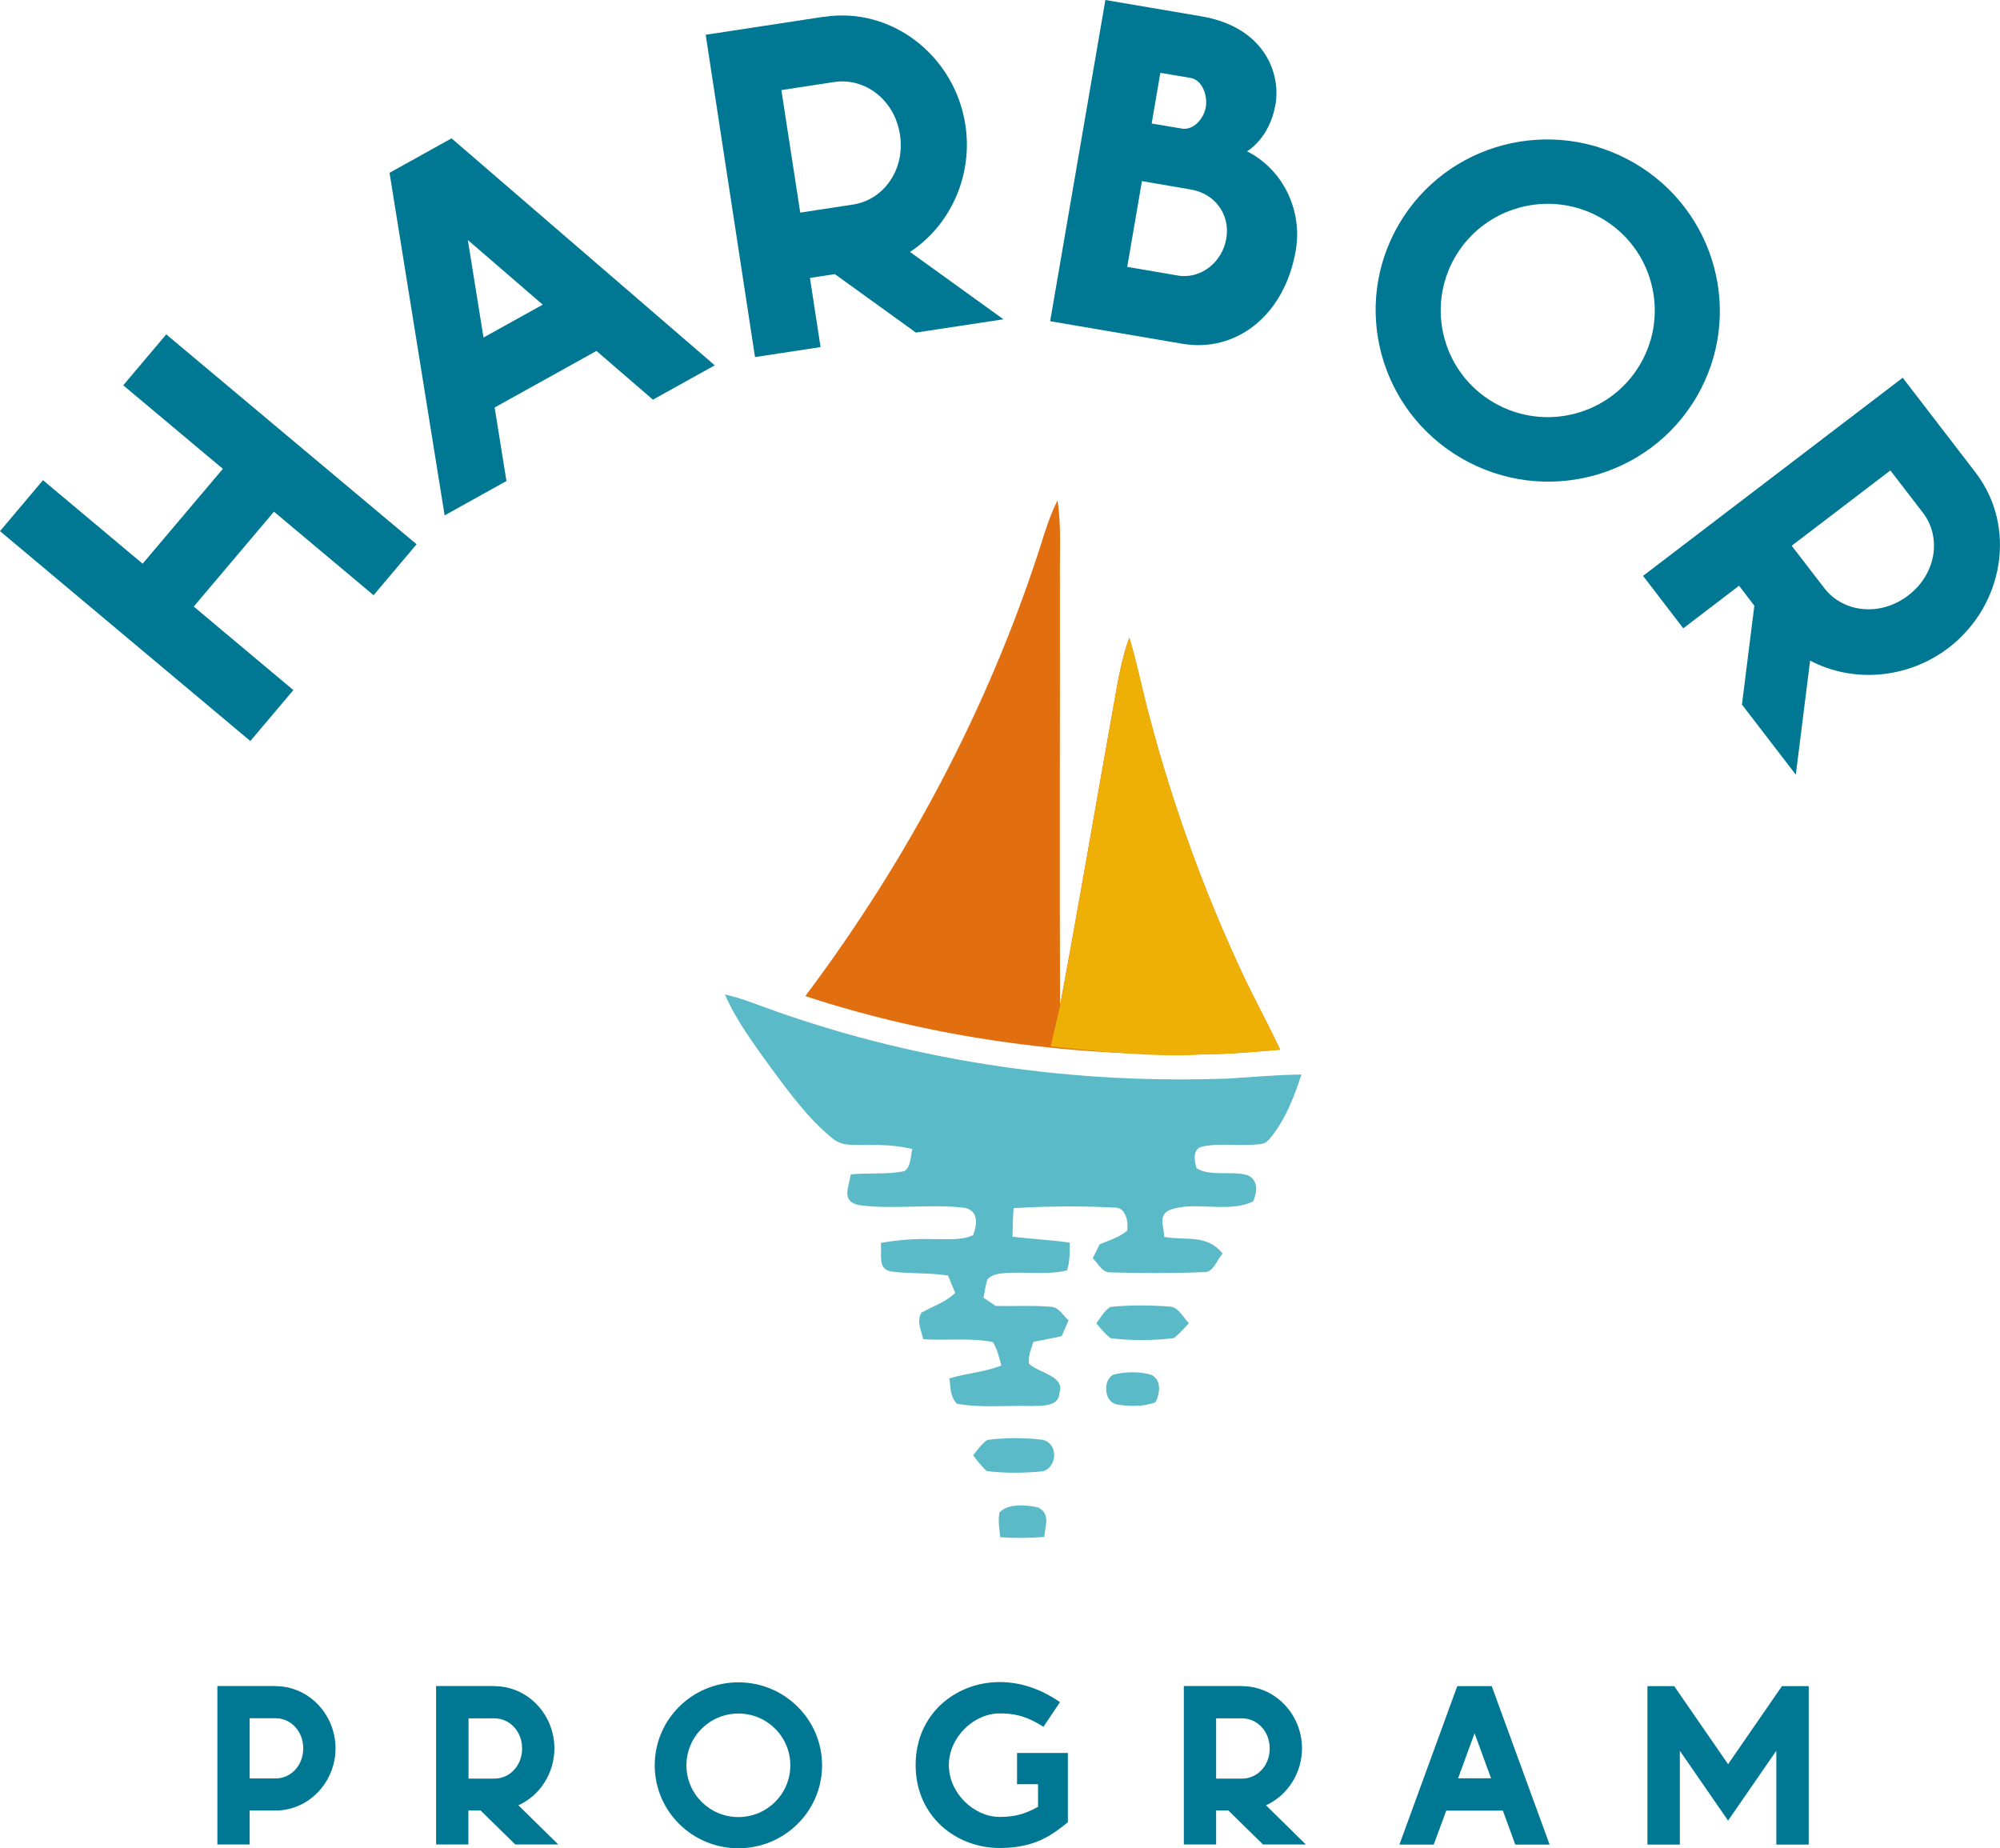
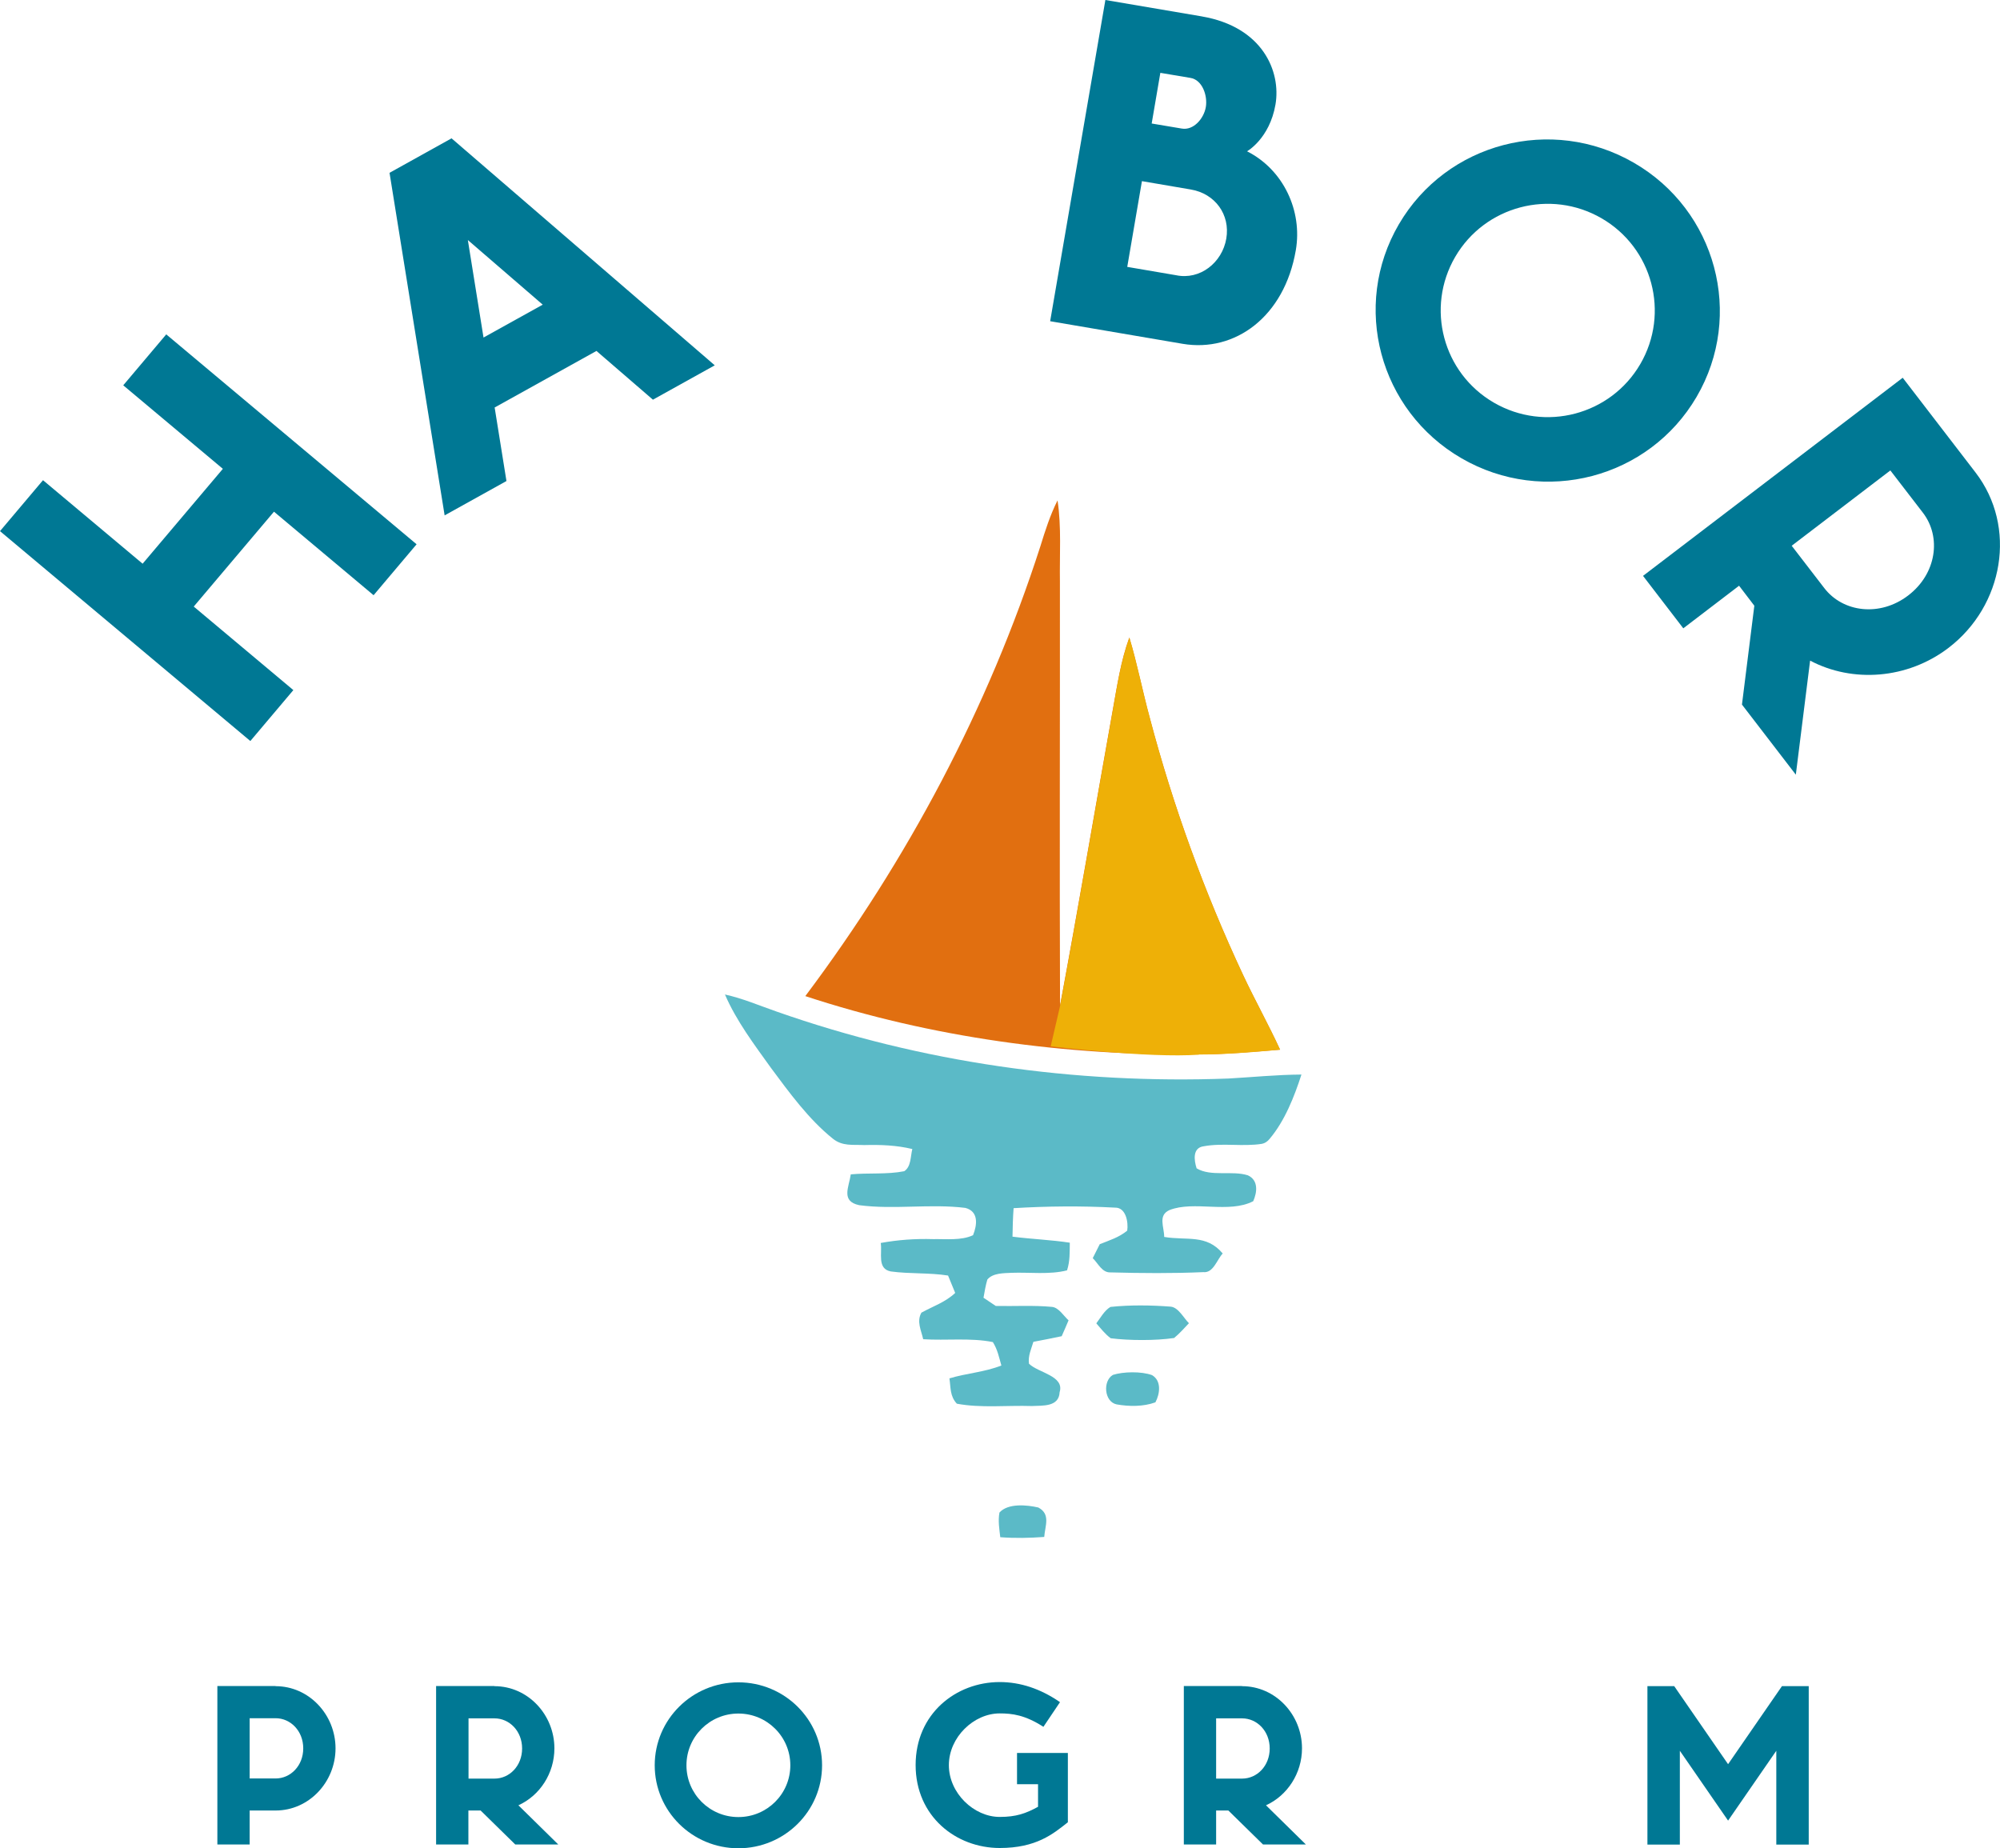
<svg xmlns="http://www.w3.org/2000/svg" width="145" height="134" viewBox="0 0 145 134" fill="none">
  <g clip-path="url(#clip0_406_4513)">
    <path d="M3.118 34.814L10.34 40.869L16.158 33.99L8.935 27.935L12.053 24.242L30.203 39.46L27.085 43.153L19.863 37.097L14.046 43.976L21.268 50.032L18.15 53.724L0 38.507L3.118 34.814Z" fill="#007894" />
    <path d="M32.734 10.027L51.82 26.486L47.337 28.977L43.243 25.443L35.862 29.543L36.718 34.874L32.236 37.365L28.241 12.529L32.724 10.037L32.734 10.027ZM35.055 24.471L39.348 22.088L33.919 17.403L35.055 24.471Z" fill="#007894" />
-     <path d="M59.749 1.221C64.68 0.466 69.232 4.08 69.989 9.053C70.557 12.746 68.894 16.349 65.975 18.265L72.749 23.149L66.403 24.112L60.526 19.873L58.723 20.151L59.49 25.164L54.738 25.889L51.162 2.521L59.749 1.211V1.221ZM58.006 15.416L61.841 14.83C64.052 14.493 65.636 12.319 65.248 9.768C64.859 7.217 62.698 5.618 60.486 5.946L56.651 6.532L58.016 15.406L58.006 15.416Z" fill="#007894" />
    <path d="M87.133 1.191C91.546 1.946 92.881 5.182 92.473 7.574C92.044 10.056 90.411 10.969 90.411 10.969C93.06 12.309 94.435 15.297 93.947 18.136C93.12 22.97 89.534 25.571 85.739 24.926L76.136 23.288L80.14 0L87.143 1.191H87.133ZM81.714 19.347L85.26 19.953C87.004 20.32 88.608 19.039 88.906 17.302C89.205 15.555 88.09 14.036 86.336 13.739L82.79 13.133L81.724 19.357L81.714 19.347ZM83.497 8.954L85.679 9.321C86.536 9.47 87.283 8.587 87.422 7.763C87.562 6.939 87.173 5.787 86.306 5.648L84.125 5.281L83.497 8.954Z" fill="#007894" />
    <path d="M123.005 28.769C119.548 34.685 111.928 36.68 105.961 33.226C99.994 29.771 97.962 22.177 101.418 16.261C104.875 10.345 112.495 8.349 118.462 11.804C124.429 15.258 126.461 22.852 123.005 28.769ZM105.502 18.623C103.351 22.316 104.606 27.051 108.312 29.195C112.017 31.34 116.769 30.089 118.921 26.396C121.072 22.703 119.817 17.968 116.111 15.824C112.406 13.68 107.654 14.931 105.502 18.623Z" fill="#007894" />
    <path d="M143.227 34.256C146.255 38.197 145.269 43.915 141.265 46.972C138.286 49.245 134.311 49.523 131.233 47.895L130.197 56.164L126.292 51.082L127.189 43.915L126.083 42.465L122.039 45.553L119.12 41.751L137.947 27.387L143.227 34.256ZM129.898 39.567L132.259 42.634C133.614 44.401 136.294 44.739 138.346 43.17C140.398 41.602 140.767 38.941 139.412 37.174L137.051 34.107L129.898 39.567Z" fill="#007894" />
    <path d="M76.674 36.293C76.963 38.209 76.814 40.234 76.844 42.179C76.853 52.414 76.814 62.658 76.853 72.893C78.178 65.775 79.394 58.628 80.669 51.501C80.997 49.704 81.246 47.947 81.874 46.22C82.452 48.145 82.83 50.121 83.358 52.056C85.052 58.449 87.313 64.683 90.112 70.669C90.969 72.496 91.955 74.262 92.802 76.099C90.839 76.268 88.877 76.436 86.915 76.446C77.312 76.546 67.519 75.225 58.385 72.218C65.796 62.34 71.644 51.352 75.429 39.599C75.778 38.467 76.136 37.345 76.664 36.293H76.674Z" fill="#E16F10" />
    <path d="M86.924 76.453C88.897 76.453 90.849 76.275 92.811 76.106C91.965 74.269 90.979 72.502 90.122 70.676C87.323 64.69 85.052 58.456 83.368 52.063C82.84 50.128 82.462 48.152 81.884 46.227C81.256 47.954 80.997 49.711 80.678 51.508C79.403 58.635 78.188 65.772 76.863 72.9L76.176 75.858C76.176 75.858 83.298 76.731 86.924 76.463V76.453Z" fill="#EEB007" />
    <path d="M52.547 72.098C53.852 72.385 55.017 72.892 56.302 73.338C66.802 77.031 77.949 78.609 89.066 78.193C90.829 78.093 92.582 77.915 94.355 77.905C93.837 79.503 93.15 81.26 92.054 82.56C91.895 82.759 91.706 82.888 91.487 82.928C90.102 83.146 88.638 82.848 87.263 83.106C86.446 83.216 86.566 84.119 86.755 84.704C87.791 85.33 89.335 84.844 90.47 85.211C91.247 85.568 91.148 86.432 90.859 87.087C89.096 88 86.566 87.027 84.782 87.732C83.936 88.119 84.404 88.943 84.404 89.678C86.037 89.956 87.462 89.459 88.647 90.879C88.229 91.316 87.97 92.308 87.243 92.229C85.031 92.328 82.73 92.308 80.519 92.249C79.901 92.279 79.622 91.603 79.224 91.216C79.393 90.879 79.562 90.541 79.732 90.204C80.449 89.916 81.117 89.718 81.724 89.221C81.814 88.616 81.635 87.534 80.838 87.553C78.417 87.424 75.907 87.444 73.486 87.593C73.436 88.278 73.416 88.963 73.406 89.658C74.791 89.837 76.186 89.886 77.56 90.095C77.55 90.78 77.58 91.425 77.361 92.1C76.096 92.427 74.641 92.229 73.337 92.279C72.769 92.308 71.982 92.288 71.583 92.765C71.454 93.202 71.384 93.638 71.304 94.085C71.603 94.284 71.902 94.482 72.191 94.681C73.556 94.711 74.93 94.621 76.275 94.75C76.763 94.8 77.122 95.415 77.471 95.723C77.311 96.11 77.142 96.487 76.972 96.875C76.285 97.023 75.598 97.153 74.921 97.282C74.761 97.818 74.522 98.304 74.602 98.87C75.279 99.535 77.192 99.743 76.823 100.935C76.773 102.017 75.588 101.897 74.801 101.937C73.018 101.878 71.125 102.096 69.372 101.768C68.864 101.222 68.934 100.617 68.834 99.932C70.079 99.555 71.374 99.485 72.599 98.999C72.43 98.403 72.32 97.838 71.982 97.301C70.358 96.974 68.595 97.202 66.931 97.093C66.782 96.428 66.443 95.812 66.802 95.167C67.649 94.701 68.535 94.413 69.252 93.738C69.083 93.321 68.914 92.904 68.734 92.477C67.36 92.259 65.955 92.368 64.58 92.179C63.574 91.981 63.973 90.859 63.853 90.115C65.128 89.886 66.354 89.797 67.649 89.837C68.565 89.817 69.701 89.956 70.547 89.549C70.846 88.804 70.966 87.831 69.99 87.573C67.449 87.256 64.82 87.712 62.289 87.375C60.954 87.087 61.542 86.084 61.682 85.141C62.957 85.022 64.302 85.161 65.557 84.913C66.065 84.585 66.005 83.831 66.144 83.305C64.989 83.027 63.843 82.987 62.658 83.017C61.821 82.977 61.074 83.116 60.377 82.55C58.623 81.141 57.219 79.205 55.884 77.408C54.689 75.741 53.384 74.013 52.567 72.118L52.547 72.098Z" fill="#5BBAC7" />
    <path d="M69.083 83.087C71.065 82.848 73.107 83.037 75.1 83.017C75.239 83.493 75.379 83.96 75.458 84.447C75.03 84.834 74.691 85.012 74.094 85.012C72.34 85.062 70.577 85.032 68.824 84.983C68.694 84.188 68.236 83.662 69.073 83.087H69.083Z" fill="#5BBAC7" />
    <path d="M78.965 83.036C80.768 83.026 82.88 82.619 84.404 83.701C84.105 84.118 83.826 84.595 83.467 84.952C81.754 85.141 80.001 85.012 78.277 84.992C78.138 84.654 78.008 84.307 77.879 83.959C78.198 83.443 78.248 83.007 78.965 83.036Z" fill="#5BBAC7" />
    <path d="M80.519 94.751C81.934 94.602 83.448 94.622 84.863 94.731C85.43 94.771 85.829 95.575 86.198 95.933C85.849 96.3 85.51 96.687 85.122 97.005C83.767 97.203 81.884 97.193 80.529 97.024C80.131 96.737 79.802 96.31 79.483 95.942C79.782 95.545 80.071 95.009 80.509 94.751H80.519Z" fill="#5BBAC7" />
    <path d="M80.669 99.684C81.446 99.436 82.751 99.416 83.518 99.695C84.225 100.101 84.096 101.054 83.767 101.67C82.89 101.988 81.864 101.978 80.958 101.819C80.051 101.63 79.942 100.121 80.679 99.684H80.669Z" fill="#5BBAC7" />
-     <path d="M71.574 104.398C72.829 104.22 74.283 104.23 75.549 104.379C76.764 104.607 76.664 106.423 75.578 106.672C74.273 106.801 72.839 106.821 71.544 106.652C71.156 106.314 70.867 105.917 70.548 105.51C70.867 105.113 71.156 104.696 71.574 104.398Z" fill="#5BBAC7" />
    <path d="M75.279 109.294C76.186 109.78 75.767 110.614 75.707 111.428C74.641 111.508 73.586 111.528 72.52 111.448C72.45 110.833 72.35 110.277 72.46 109.661C73.078 108.966 74.462 109.105 75.279 109.294Z" fill="#5BBAC7" />
    <path d="M19.983 122.248C22.403 122.248 24.326 124.313 24.326 126.755C24.326 129.197 22.403 131.262 19.983 131.262H18.1V133.723H15.759V122.238H19.973L19.983 122.248ZM18.1 128.939H19.983C21.068 128.939 21.985 128.016 21.985 126.755C21.985 125.494 21.068 124.571 19.983 124.571H18.1V128.939Z" fill="#007894" />
    <path d="M35.851 122.248C38.272 122.248 40.194 124.313 40.194 126.755C40.194 128.571 39.138 130.18 37.584 130.884L40.473 133.723H37.355L34.845 131.262H33.958V133.723H31.617V122.238H35.841L35.851 122.248ZM33.968 128.949H35.851C36.937 128.949 37.853 128.026 37.853 126.765C37.853 125.504 36.937 124.581 35.851 124.581H33.968V128.949Z" fill="#007894" />
    <path d="M59.6 127.984C59.6 131.31 56.88 134 53.533 134C50.186 134 47.467 131.31 47.467 127.984C47.467 124.659 50.186 121.969 53.533 121.969C56.88 121.969 59.6 124.659 59.6 127.984ZM49.768 127.984C49.768 130.059 51.451 131.737 53.533 131.737C55.615 131.737 57.299 130.059 57.299 127.984C57.299 125.91 55.615 124.232 53.533 124.232C51.451 124.232 49.768 125.91 49.768 127.984Z" fill="#007894" />
    <path d="M76.842 123.418L75.647 125.195C74.312 124.332 73.376 124.222 72.479 124.222C70.597 124.222 68.793 125.95 68.793 127.975C68.793 130 70.606 131.727 72.479 131.727C73.665 131.727 74.372 131.479 75.258 130.992V129.355H73.734V127.091H77.42V132.114C76.344 132.968 75.119 133.98 72.479 133.98C69.311 133.98 66.383 131.687 66.383 127.965C66.383 124.242 69.311 121.949 72.479 121.949C73.974 121.949 75.448 122.436 76.852 123.408L76.842 123.418Z" fill="#007894" />
    <path d="M90.052 122.248C92.472 122.248 94.395 124.313 94.395 126.755C94.395 128.571 93.329 130.18 91.785 130.884L94.674 133.723H91.566L89.056 131.262H88.169V133.723H85.828V122.238H90.042L90.052 122.248ZM88.169 128.949H90.052C91.138 128.949 92.054 128.026 92.054 126.765C92.054 125.504 91.138 124.581 90.052 124.581H88.169V128.949Z" fill="#007894" />
-     <path d="M108.152 122.246L112.346 133.731H109.856L108.959 131.269H104.855L103.948 133.731H101.458L105.652 122.246H108.152ZM105.712 128.927H108.102L106.907 125.661L105.712 128.927Z" fill="#007894" />
    <path d="M121.381 122.246L125.286 127.904L129.191 122.246H131.133V133.731H128.782V126.931L125.286 131.994L121.789 126.931V133.731H119.438V122.246H121.381Z" fill="#007894" />
  </g>
  <defs>
    <clipPath id="clip0_406_4513">
      <rect width="145" height="134" fill="white" />
    </clipPath>
  </defs>
</svg>